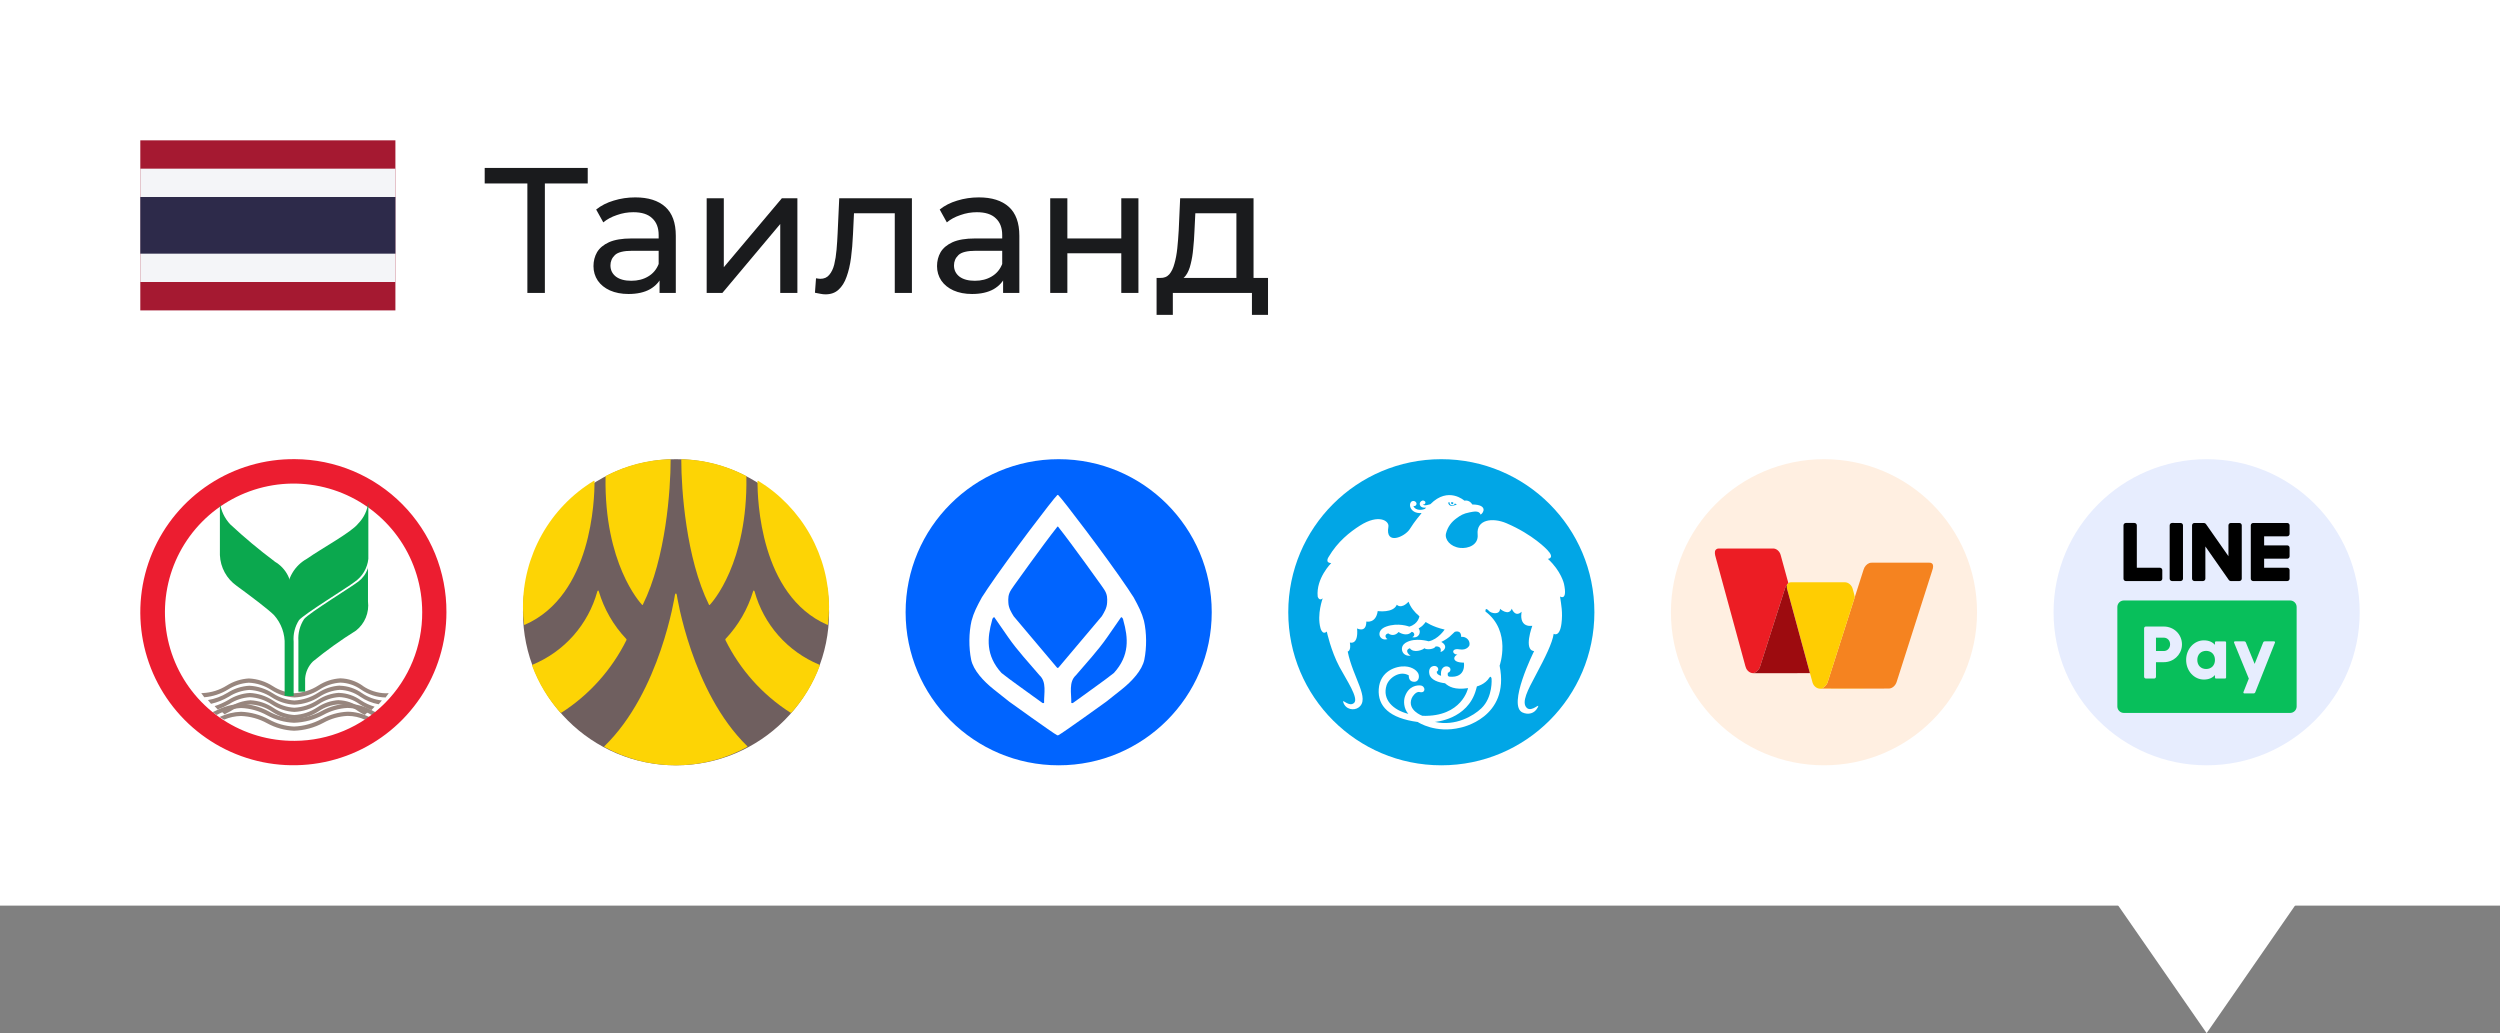
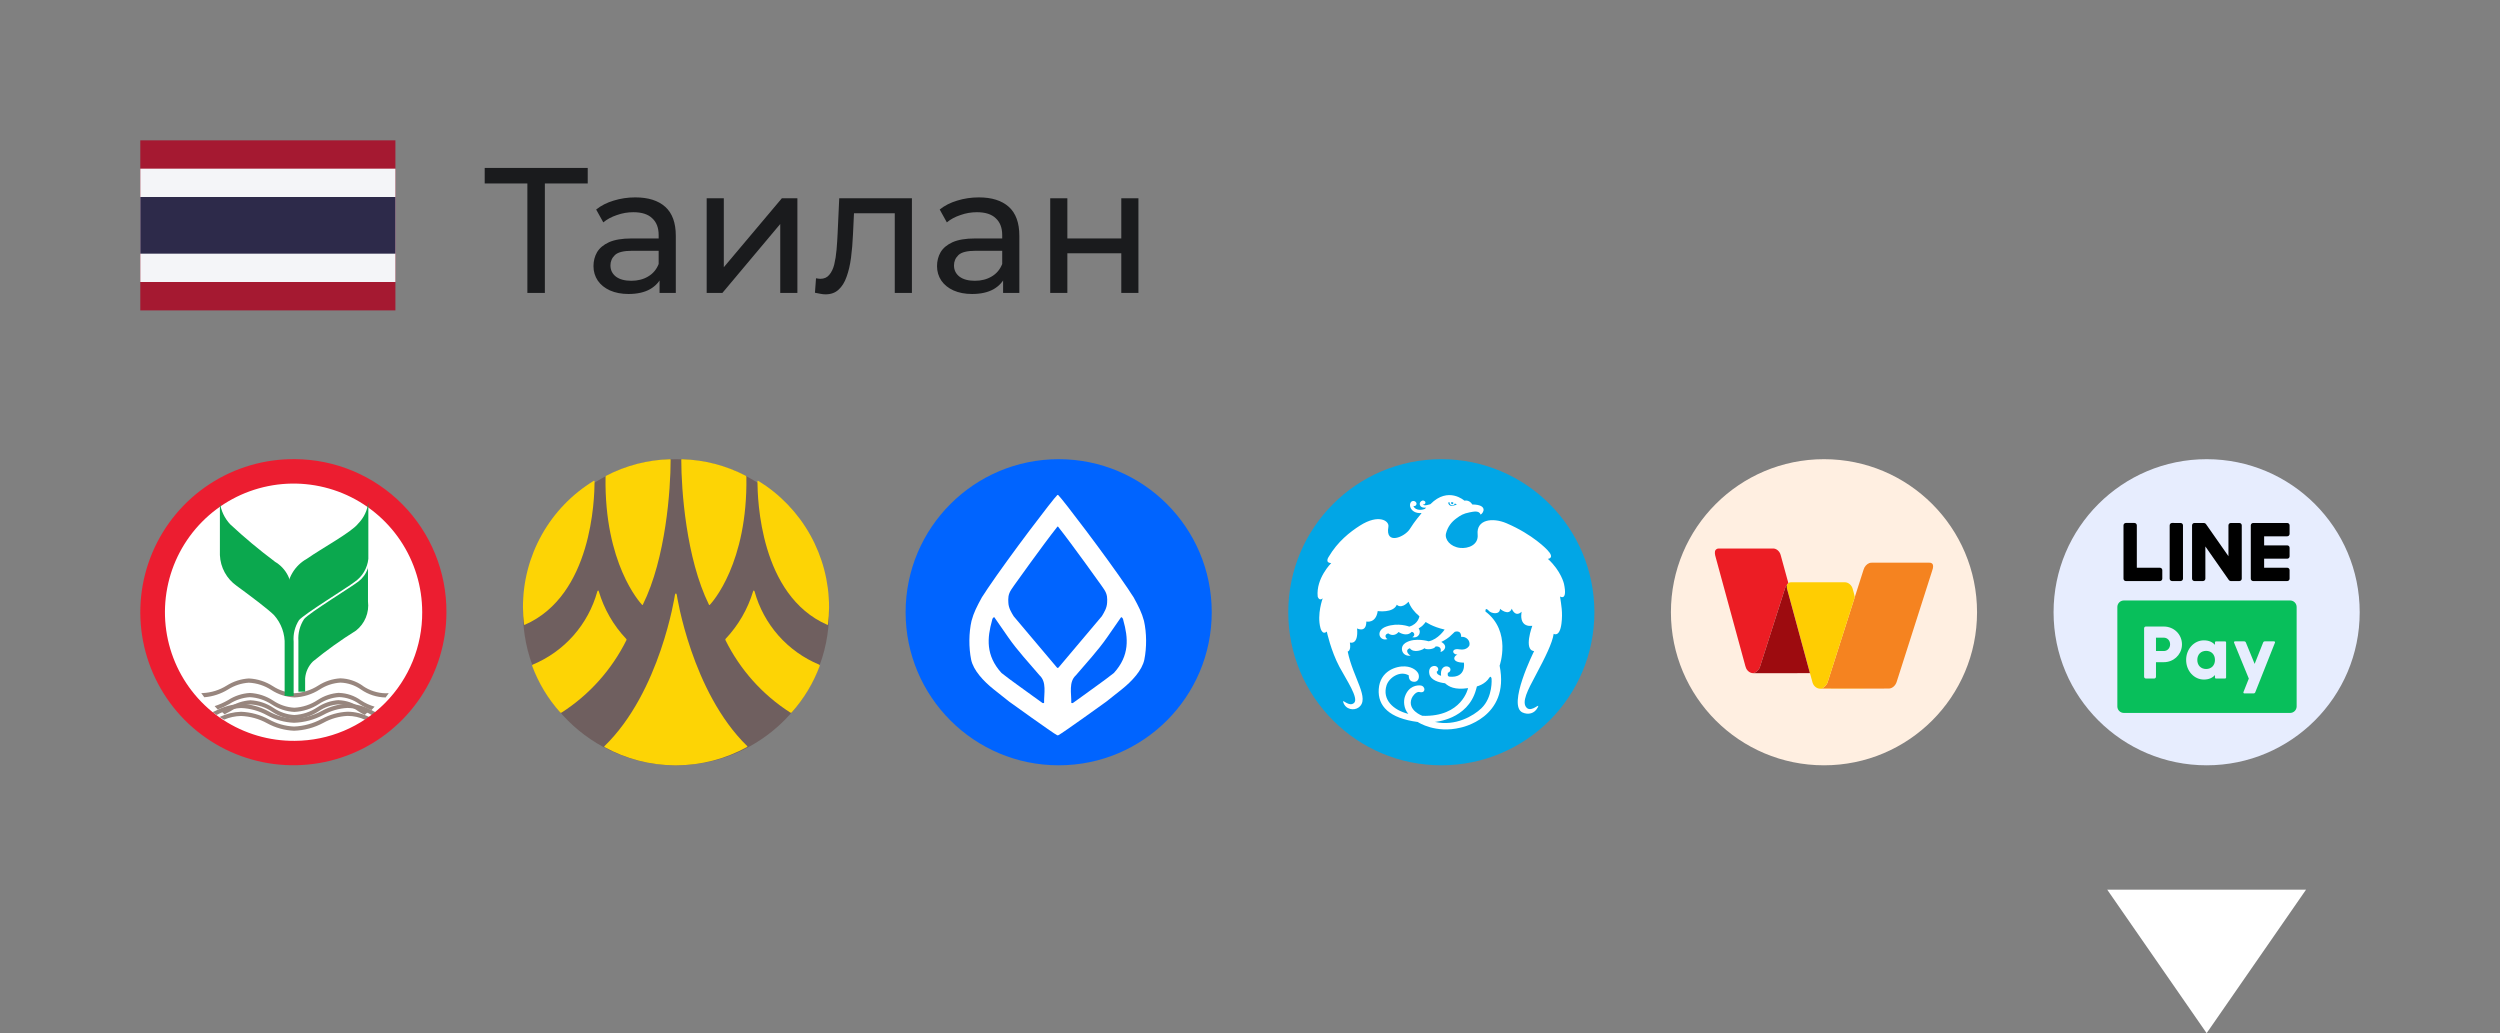
<svg xmlns="http://www.w3.org/2000/svg" width="196" height="81" viewBox="0 0 196 81" fill="none">
  <rect x="0" y="0" width="196" height="81" fill="#808080" stroke="none" />
-   <rect width="196" height="71" fill="white" />
  <g clip-path="url(#clip0_676_952)">
    <path d="M31 11H11V24.334H31V11Z" fill="#A51931" />
    <path d="M31 13.222H11V22.111H31V13.222Z" fill="#F4F5F8" />
    <path d="M31 15.445H11V19.889H31V15.445Z" fill="#2D2A4A" />
  </g>
-   <path d="M96.934 22.335V16.721H93.714L93.644 18.149C93.625 18.615 93.593 19.068 93.546 19.507C93.509 19.936 93.443 20.333 93.35 20.697C93.266 21.061 93.14 21.359 92.972 21.593C92.804 21.826 92.58 21.971 92.3 22.027L90.97 21.789C91.259 21.798 91.493 21.705 91.67 21.509C91.847 21.303 91.983 21.023 92.076 20.669C92.179 20.314 92.253 19.913 92.3 19.465C92.347 19.007 92.384 18.536 92.412 18.051L92.524 15.545H98.278V22.335H96.934ZM90.676 24.687V21.789H99.412V24.687H98.152V22.965H91.95V24.687H90.676Z" fill="#1A1B1D" />
  <path d="M82.337 22.965V15.545H83.681V18.695H87.909V15.545H89.253V22.965H87.909V19.857H83.681V22.965H82.337Z" fill="#1A1B1D" />
  <path d="M78.643 22.965V21.397L78.573 21.103V18.429C78.573 17.859 78.405 17.421 78.069 17.113C77.742 16.795 77.247 16.637 76.585 16.637C76.146 16.637 75.717 16.711 75.297 16.861C74.877 17.001 74.522 17.192 74.233 17.435L73.673 16.427C74.055 16.119 74.513 15.885 75.045 15.727C75.586 15.559 76.151 15.475 76.739 15.475C77.756 15.475 78.54 15.722 79.091 16.217C79.641 16.711 79.917 17.467 79.917 18.485V22.965H78.643ZM76.207 23.049C75.656 23.049 75.171 22.955 74.751 22.769C74.34 22.582 74.023 22.325 73.799 21.999C73.575 21.663 73.463 21.285 73.463 20.865C73.463 20.463 73.556 20.099 73.743 19.773C73.939 19.446 74.251 19.185 74.681 18.989C75.119 18.793 75.707 18.695 76.445 18.695H78.797V19.661H76.501C75.829 19.661 75.376 19.773 75.143 19.997C74.909 20.221 74.793 20.491 74.793 20.809C74.793 21.173 74.937 21.467 75.227 21.691C75.516 21.905 75.917 22.013 76.431 22.013C76.935 22.013 77.373 21.901 77.747 21.677C78.129 21.453 78.405 21.126 78.573 20.697L78.839 21.621C78.661 22.059 78.349 22.409 77.901 22.671C77.453 22.923 76.888 23.049 76.207 23.049Z" fill="#1A1B1D" />
  <path d="M63.892 22.951L63.976 21.817C64.041 21.826 64.102 21.835 64.158 21.845C64.214 21.854 64.265 21.859 64.312 21.859C64.611 21.859 64.844 21.756 65.012 21.551C65.189 21.345 65.32 21.075 65.404 20.739C65.488 20.393 65.549 20.006 65.586 19.577C65.623 19.147 65.651 18.718 65.67 18.289L65.796 15.545H71.494V22.965H70.15V16.329L70.472 16.721H66.664L66.972 16.315L66.874 18.373C66.846 19.026 66.794 19.637 66.72 20.207C66.645 20.776 66.528 21.275 66.37 21.705C66.221 22.134 66.01 22.47 65.74 22.713C65.478 22.955 65.138 23.077 64.718 23.077C64.597 23.077 64.466 23.063 64.326 23.035C64.195 23.016 64.05 22.988 63.892 22.951Z" fill="#1A1B1D" />
  <path d="M55.403 22.965V15.545H56.747V20.949L61.297 15.545H62.515V22.965H61.171V17.561L56.635 22.965H55.403Z" fill="#1A1B1D" />
  <path d="M51.709 22.965V21.397L51.639 21.103V18.429C51.639 17.859 51.471 17.421 51.135 17.113C50.808 16.795 50.314 16.637 49.651 16.637C49.212 16.637 48.783 16.711 48.363 16.861C47.943 17.001 47.588 17.192 47.299 17.435L46.739 16.427C47.122 16.119 47.579 15.885 48.111 15.727C48.652 15.559 49.217 15.475 49.805 15.475C50.822 15.475 51.606 15.722 52.157 16.217C52.708 16.711 52.983 17.467 52.983 18.485V22.965H51.709ZM49.273 23.049C48.722 23.049 48.237 22.955 47.817 22.769C47.406 22.582 47.089 22.325 46.865 21.999C46.641 21.663 46.529 21.285 46.529 20.865C46.529 20.463 46.622 20.099 46.809 19.773C47.005 19.446 47.318 19.185 47.747 18.989C48.186 18.793 48.774 18.695 49.511 18.695H51.863V19.661H49.567C48.895 19.661 48.442 19.773 48.209 19.997C47.976 20.221 47.859 20.491 47.859 20.809C47.859 21.173 48.004 21.467 48.293 21.691C48.582 21.905 48.984 22.013 49.497 22.013C50.001 22.013 50.44 21.901 50.813 21.677C51.196 21.453 51.471 21.126 51.639 20.697L51.905 21.621C51.728 22.059 51.415 22.409 50.967 22.671C50.519 22.923 49.954 23.049 49.273 23.049Z" fill="#1A1B1D" />
  <path d="M41.346 22.965V14.019L41.696 14.383H38V13.165H46.078V14.383H42.382L42.718 14.019V22.965H41.346Z" fill="#1A1B1D" />
  <g clip-path="url(#clip1_676_952)">
    <path d="M34.07 48.082C34.045 50.223 33.387 52.31 32.179 54.078C30.971 55.847 29.266 57.219 27.28 58.021C25.295 58.824 23.116 59.02 21.018 58.587C18.921 58.154 16.998 57.11 15.492 55.587C13.986 54.064 12.965 52.129 12.556 50.026C12.148 47.924 12.37 45.748 13.195 43.771C14.021 41.795 15.412 40.106 17.195 38.919C18.977 37.731 21.071 37.098 23.213 37.098C26.109 37.115 28.88 38.281 30.916 40.341C32.952 42.401 34.087 45.185 34.07 48.082Z" fill="white" />
    <path d="M28.43 53.758C27.917 53.399 27.311 53.198 26.685 53.18C26.067 53.217 25.469 53.413 24.949 53.748C24.39 54.107 23.745 54.314 23.081 54.348C22.477 54.314 21.893 54.122 21.387 53.791C20.824 53.43 20.177 53.223 19.509 53.191C18.892 53.228 18.294 53.42 17.771 53.75C17.207 54.103 16.561 54.305 15.896 54.337H15.777C15.856 54.447 15.933 54.557 16.015 54.665C16.678 54.611 17.32 54.401 17.886 54.052C18.374 53.742 18.932 53.56 19.509 53.523C20.135 53.554 20.742 53.75 21.267 54.093C21.81 54.444 22.436 54.647 23.082 54.68C23.788 54.651 24.473 54.435 25.068 54.054C25.552 53.739 26.109 53.554 26.685 53.517C27.265 53.535 27.827 53.723 28.301 54.059C28.869 54.453 29.542 54.67 30.233 54.682C30.317 54.571 30.399 54.458 30.478 54.344C30.404 54.351 30.326 54.354 30.247 54.354C29.596 54.342 28.963 54.138 28.429 53.766" fill="#98867E" />
-     <path d="M26.643 53.749C26.031 53.786 25.439 53.982 24.925 54.317C24.373 54.676 23.736 54.883 23.079 54.917C22.481 54.883 21.903 54.692 21.403 54.362C20.848 54.001 20.207 53.793 19.545 53.762C18.934 53.799 18.343 53.99 17.827 54.319C17.359 54.603 16.842 54.795 16.302 54.885C16.381 54.985 16.462 55.085 16.544 55.18C17.037 55.066 17.509 54.878 17.944 54.62C18.426 54.311 18.978 54.129 19.549 54.091C20.169 54.123 20.77 54.32 21.288 54.663C21.824 55.013 22.443 55.216 23.083 55.25C23.782 55.219 24.46 55.004 25.048 54.624C25.526 54.309 26.077 54.124 26.648 54.086C27.223 54.104 27.78 54.293 28.248 54.628C28.682 54.922 29.172 55.122 29.688 55.216C29.774 55.116 29.858 55.016 29.94 54.916C29.378 54.857 28.84 54.658 28.375 54.337C27.869 53.979 27.269 53.778 26.65 53.759" fill="#98867E" />
    <path d="M26.596 54.316C25.989 54.353 25.403 54.55 24.896 54.885C24.353 55.244 23.723 55.452 23.073 55.485C22.482 55.452 21.91 55.259 21.419 54.928C20.872 54.568 20.239 54.361 19.585 54.328C18.98 54.365 18.394 54.558 17.885 54.887C17.549 55.081 17.194 55.24 16.825 55.36C16.906 55.449 16.986 55.537 17.068 55.622C17.388 55.502 17.699 55.356 17.996 55.186C18.471 54.878 19.016 54.696 19.581 54.658C20.194 54.69 20.788 54.887 21.298 55.228C21.826 55.578 22.438 55.781 23.07 55.815C23.761 55.785 24.431 55.568 25.01 55.189C25.48 54.875 26.025 54.689 26.589 54.651C27.157 54.671 27.706 54.859 28.166 55.192C28.465 55.388 28.785 55.548 29.121 55.669C29.206 55.583 29.29 55.493 29.371 55.403C28.988 55.292 28.624 55.123 28.291 54.903C27.794 54.546 27.202 54.345 26.591 54.325" fill="#98867E" />
    <path d="M26.544 54.889C25.947 54.927 25.37 55.123 24.873 55.456C24.338 55.815 23.716 56.022 23.073 56.056C22.489 56.021 21.926 55.829 21.443 55.5C20.906 55.14 20.282 54.932 19.636 54.9C19.04 54.937 18.464 55.129 17.965 55.458C17.765 55.564 17.565 55.675 17.355 55.768C17.437 55.849 17.52 55.928 17.603 56.004C17.764 55.926 17.923 55.842 18.075 55.756C18.541 55.447 19.079 55.265 19.637 55.227C20.243 55.259 20.828 55.457 21.329 55.799C21.847 56.148 22.451 56.351 23.075 56.386C23.757 56.355 24.418 56.139 24.986 55.761C25.448 55.446 25.985 55.26 26.542 55.222C27.103 55.241 27.645 55.431 28.096 55.766C28.256 55.866 28.418 55.966 28.596 56.052C28.681 55.975 28.764 55.897 28.845 55.816C28.631 55.714 28.424 55.6 28.224 55.473C27.736 55.115 27.151 54.914 26.546 54.895" fill="#98867E" />
    <path d="M27.244 55.17C26.537 55.203 25.846 55.397 25.225 55.737C24.557 56.101 23.814 56.306 23.054 56.337C22.363 56.307 21.688 56.116 21.084 55.78C20.413 55.413 19.665 55.208 18.9 55.18C18.194 55.214 17.504 55.404 16.88 55.737C16.808 55.768 16.739 55.801 16.668 55.831C16.768 55.905 16.875 55.981 16.981 56.053L17.012 56.037C17.594 55.724 18.239 55.544 18.899 55.509C19.616 55.537 20.316 55.733 20.943 56.081C21.592 56.436 22.314 56.636 23.053 56.666C23.861 56.639 24.652 56.426 25.363 56.042C25.941 55.721 26.583 55.537 27.243 55.503C27.905 55.517 28.553 55.704 29.121 56.045C29.146 56.058 29.17 56.071 29.195 56.082C29.295 56.013 29.401 55.942 29.502 55.869C29.425 55.831 29.347 55.789 29.27 55.751C28.655 55.387 27.957 55.189 27.243 55.175" fill="#98867E" />
    <path d="M25.225 56.36C24.557 56.725 23.814 56.93 23.053 56.96C22.362 56.93 21.687 56.739 21.083 56.403C20.411 56.038 19.663 55.832 18.899 55.803C18.317 55.819 17.746 55.957 17.221 56.209C17.336 56.282 17.451 56.352 17.567 56.421C17.988 56.239 18.44 56.141 18.898 56.133C19.614 56.161 20.314 56.356 20.942 56.703C21.59 57.059 22.313 57.26 23.052 57.29C23.86 57.264 24.651 57.05 25.362 56.665C25.939 56.345 26.582 56.161 27.242 56.127C27.722 56.126 28.196 56.23 28.631 56.434C28.745 56.366 28.859 56.297 28.971 56.228C28.438 55.948 27.845 55.8 27.243 55.798C26.536 55.832 25.846 56.026 25.225 56.366" fill="#98867E" />
    <path d="M23.117 35.997C20.739 35.974 18.407 36.657 16.419 37.962C14.43 39.266 12.874 41.132 11.947 43.323C11.021 45.513 10.767 47.93 11.216 50.265C11.666 52.601 12.8 54.75 14.473 56.44C16.147 58.13 18.285 59.284 20.616 59.757C22.946 60.229 25.365 59.999 27.565 59.094C29.764 58.189 31.645 56.651 32.969 54.675C34.293 52.7 35 50.375 35 47.997C35.008 46.428 34.706 44.874 34.114 43.422C33.521 41.971 32.647 40.65 31.544 39.535C30.441 38.421 29.128 37.535 27.683 36.928C26.237 36.321 24.685 36.004 23.117 35.997ZM23.117 58.082C21.118 58.102 19.159 57.527 17.487 56.431C15.815 55.335 14.507 53.767 13.728 51.926C12.949 50.086 12.735 48.055 13.113 46.092C13.49 44.129 14.443 42.322 15.849 40.902C17.255 39.481 19.052 38.511 21.011 38.114C22.97 37.716 25.003 37.91 26.852 38.67C28.7 39.43 30.281 40.723 31.394 42.383C32.507 44.044 33.101 45.998 33.101 47.997C33.114 50.658 32.07 53.215 30.198 55.107C28.325 56.998 25.778 58.068 23.117 58.082Z" fill="#EC1D30" />
    <path d="M28.838 44.561C28.703 44.965 28.451 45.32 28.113 45.58C27.602 45.99 24.22 48.057 23.84 48.535C23.509 49.043 23.353 49.645 23.394 50.251V54.225H23.922V53.19C23.959 52.685 24.177 52.21 24.537 51.855C25.608 50.979 26.734 50.172 27.908 49.441C28.249 49.172 28.515 48.821 28.68 48.42C28.845 48.019 28.903 47.582 28.85 47.152V44.435L28.84 44.561" fill="#0BA84E" />
    <path d="M23.435 48.626C23.809 48.158 27.293 46.026 27.794 45.626C28.096 45.422 28.35 45.153 28.537 44.84C28.724 44.527 28.841 44.176 28.878 43.813V39.359C28.812 39.999 28.53 40.596 28.078 41.053C27.564 41.724 25.22 42.993 24.06 43.808C23.591 44.069 23.199 44.45 22.925 44.911C22.651 45.373 22.505 45.9 22.501 46.436V54.561H23.022V50.316C22.971 49.723 23.117 49.129 23.437 48.626" fill="#0BA84E" />
    <path d="M21.538 44.022C20.325 43.115 19.162 42.144 18.054 41.112C17.608 40.639 17.323 40.036 17.24 39.392V43.522C17.26 43.997 17.389 44.462 17.617 44.88C17.845 45.297 18.166 45.657 18.556 45.931C19.587 46.682 21.038 47.777 21.475 48.216C22.054 48.858 22.357 49.703 22.316 50.568V54.556H22.833V46.613C22.895 46.102 22.804 45.584 22.573 45.124C22.342 44.664 21.98 44.282 21.533 44.027" fill="#0BA84E" />
  </g>
  <g clip-path="url(#clip2_676_952)">
    <path d="M53 60C59.627 60 65 54.627 65 48C65 41.373 59.627 36 53 36C46.373 36 41 41.373 41 48C41 54.627 46.373 60 53 60Z" fill="#6F5F5F" />
    <path d="M49.092 50.087C48.094 49.031 47.359 47.755 46.946 46.362C46.946 46.362 46.925 46.298 46.893 46.298C46.861 46.298 46.829 46.373 46.829 46.373C46.476 47.65 45.837 48.83 44.96 49.824C44.084 50.817 42.992 51.597 41.768 52.106C41.751 52.112 41.736 52.124 41.727 52.14C41.717 52.155 41.713 52.174 41.715 52.192C42.215 53.544 42.965 54.789 43.925 55.864C43.941 55.874 43.96 55.879 43.979 55.879C43.998 55.879 44.016 55.874 44.032 55.864C46.208 54.464 47.964 52.502 49.113 50.184C49.122 50.167 49.125 50.148 49.121 50.13C49.117 50.112 49.107 50.095 49.092 50.084" fill="#FDD405" />
    <path d="M56.886 50.087C57.885 49.03 58.623 47.754 59.043 46.362C59.043 46.362 59.064 46.298 59.096 46.298C59.128 46.298 59.16 46.373 59.16 46.373C59.513 47.65 60.151 48.83 61.028 49.824C61.905 50.817 62.996 51.597 64.22 52.106C64.237 52.112 64.252 52.124 64.262 52.14C64.271 52.155 64.275 52.174 64.273 52.192C63.773 53.544 63.023 54.789 62.063 55.864C62.047 55.874 62.029 55.879 62.01 55.879C61.991 55.879 61.972 55.874 61.956 55.864C59.777 54.468 58.021 52.504 56.875 50.184C56.853 50.142 56.885 50.109 56.885 50.084" fill="#FDD405" />
    <path d="M58.582 58.495C54.216 54.246 53.063 46.656 53.063 46.656C53.063 46.656 53.041 46.527 52.988 46.527C52.935 46.527 52.913 46.656 52.913 46.656C52.913 46.656 51.771 54.246 47.393 58.495C47.393 58.495 47.351 58.537 47.393 58.57C49.081 59.499 50.975 59.991 52.902 60.001H53.052C54.979 59.991 56.872 59.499 58.56 58.57C58.624 58.538 58.582 58.495 58.582 58.495Z" fill="#FDD405" />
    <path d="M59.448 37.697C59.384 37.665 59.384 37.75 59.384 37.75C59.394 39.116 59.576 46.675 64.85 48.981C64.903 49.003 64.914 48.971 64.914 48.96C64.969 48.51 64.998 48.057 64.999 47.604C64.998 45.615 64.486 43.661 63.514 41.926C62.542 40.192 61.142 38.736 59.447 37.697" fill="#FDD405" />
    <path d="M46.551 37.697C46.615 37.665 46.615 37.75 46.615 37.75C46.604 39.116 46.423 46.675 41.149 48.981C41.106 49.003 41.085 48.971 41.085 48.96C41.03 48.51 41.001 48.057 41 47.604C40.997 45.615 41.506 43.658 42.478 41.923C43.45 40.188 44.853 38.732 46.551 37.697Z" fill="#FDD405" />
    <path d="M58.472 37.302C56.921 36.492 55.205 36.047 53.455 36.002C53.402 36.002 53.413 36.066 53.413 36.066C53.413 38.373 53.787 43.766 55.58 47.404C55.59 47.447 55.623 47.425 55.644 47.425L55.655 47.414C55.837 47.222 58.623 44.158 58.516 37.39C58.518 37.373 58.515 37.356 58.507 37.341C58.499 37.326 58.488 37.313 58.473 37.305" fill="#FDD405" />
    <path d="M47.517 37.302C49.069 36.493 50.785 36.048 52.535 36.002C52.588 36.002 52.577 36.066 52.577 36.066C52.577 38.373 52.203 43.766 50.4 47.404C50.389 47.447 50.347 47.425 50.347 47.425C50.344 47.425 50.341 47.424 50.339 47.422C50.337 47.42 50.336 47.417 50.336 47.414C50.154 47.222 47.368 44.158 47.475 37.39C47.475 37.337 47.497 37.305 47.518 37.305" fill="#FDD405" />
  </g>
  <circle cx="83" cy="48" r="12" fill="#0064FF" />
  <path fill-rule="evenodd" clip-rule="evenodd" d="M89.688 48.676C89.517 48.032 89.271 47.554 88.873 46.825C88.742 46.619 88.575 46.388 88.424 46.142C86.694 43.578 83.279 39.104 82.968 38.816C82.968 38.816 82.946 38.8 82.928 38.8C82.909 38.8 82.888 38.816 82.888 38.816C82.576 39.104 79.161 43.579 77.431 46.143C77.281 46.389 77.113 46.619 76.982 46.825C76.584 47.555 76.338 48.032 76.167 48.677C75.954 49.608 75.945 50.765 76.137 51.716C76.312 52.553 77.106 53.405 77.905 54.043L79.127 55.013C79.127 55.013 82.543 57.474 82.861 57.631C82.861 57.631 82.892 57.651 82.927 57.651C82.963 57.651 82.993 57.631 82.993 57.631C83.312 57.474 86.727 55.013 86.727 55.013L87.95 54.043C88.748 53.405 89.543 52.553 89.716 51.716C89.909 50.765 89.9 49.608 89.688 48.677M81.857 55.098C81.834 55.135 81.778 55.123 81.739 55.119C81.538 54.979 81.044 54.62 81.044 54.62C80.193 53.991 79.335 53.408 78.519 52.762C77.267 51.386 77.394 50.011 77.778 48.633C77.792 48.542 77.834 48.408 77.95 48.384C78.304 48.903 79.052 49.974 79.052 49.974C79.78 51.02 80.665 51.963 81.501 52.946C82.075 53.473 81.842 54.357 81.857 55.098ZM82.929 52.369C82.911 52.368 82.885 52.356 82.859 52.329C81.776 51.046 80.548 49.598 79.469 48.311C79.275 47.985 79.076 47.672 79.055 47.252C79.04 46.923 79.02 46.621 79.291 46.211C79.291 46.211 79.47 45.95 79.523 45.873C79.523 45.873 81.731 42.77 82.894 41.299C82.894 41.299 82.909 41.279 82.928 41.279C82.945 41.279 82.96 41.299 82.96 41.299C84.122 42.77 86.33 45.873 86.33 45.873C86.383 45.95 86.563 46.211 86.563 46.211C86.834 46.621 86.812 46.923 86.798 47.252C86.776 47.672 86.578 47.985 86.384 48.311C85.305 49.598 84.077 51.046 82.995 52.329C82.969 52.356 82.943 52.368 82.929 52.369ZM87.328 52.762C86.513 53.408 85.654 53.991 84.803 54.621C84.803 54.621 84.309 54.979 84.109 55.119C84.069 55.123 84.013 55.135 83.989 55.098C84.005 54.357 83.773 53.473 84.347 52.946C85.183 51.963 86.067 51.02 86.795 49.974C86.795 49.974 87.543 48.903 87.897 48.384C88.013 48.408 88.055 48.542 88.068 48.632C88.454 50.011 88.58 51.386 87.328 52.762Z" fill="white" />
  <g clip-path="url(#clip3_676_952)">
    <path fill-rule="evenodd" clip-rule="evenodd" d="M125 48C125 54.626 119.628 60 112.999 60C106.372 60 101 54.626 101 48C101 41.372 106.372 36 112.999 36C119.628 36 125 41.372 125 48Z" fill="#01A6E6" />
    <path fill-rule="evenodd" clip-rule="evenodd" d="M121.354 43.815C121.354 43.815 121.95 43.772 121.294 43.1C121.294 43.1 120.204 41.918 118.112 41.023C116.99 40.544 115.73 40.743 115.847 41.903C115.93 42.718 115.109 43.029 114.463 42.955C113.704 42.867 113.248 42.292 113.368 41.819C113.496 41.314 113.784 40.922 114.21 40.619C114.499 40.413 114.701 40.267 115.228 40.166C115.548 40.105 115.967 40.009 116.079 40.345C116.299 40.238 116.689 39.563 115.423 39.551C115.423 39.551 115.233 39.172 114.807 39.251C114.807 39.251 113.547 38.109 112.147 39.524C112.147 39.524 111.597 39.725 111.566 39.531C111.691 39.622 111.894 39.345 111.617 39.25C111.486 39.205 111.334 39.331 111.311 39.454C111.292 39.549 111.322 39.757 111.6 39.797C111.673 39.808 111.805 39.797 111.805 39.797L111.713 39.898C111.294 40.064 110.887 39.935 110.811 39.66C110.909 39.712 111.016 39.647 111.05 39.545C111.085 39.443 111.004 39.301 110.841 39.279C110.615 39.248 110.507 39.492 110.555 39.708C110.63 40.039 110.99 40.274 111.452 40.217L111.372 40.329C111.372 40.329 110.909 40.864 110.531 41.473C110.147 42.092 108.583 42.774 108.85 41.301C108.936 40.832 108.091 40.271 106.622 41.205C105.838 41.705 104.875 42.453 104.163 43.665C104.163 43.665 103.842 44.129 104.369 44.143C104.369 44.143 103.164 45.341 103.307 46.767C103.307 46.767 103.414 47.159 103.699 46.91C103.699 46.91 103.236 48.157 103.521 49.227C103.521 49.227 103.664 49.833 104.02 49.512C104.02 49.512 104.34 51.026 105.018 52.293C105.553 53.291 106.551 54.753 106.159 55.11C105.771 55.462 105.222 54.76 105.308 55.043C105.489 55.642 106.154 55.729 106.515 55.466C107.443 54.789 106.077 53.156 105.66 51.081C105.66 51.081 105.945 51.045 105.829 50.372C105.829 50.372 106.515 50.617 106.395 49.269C106.395 49.269 107.121 49.655 107.121 48.728C107.121 48.728 107.87 48.906 108.013 47.908C108.013 47.908 109.234 48.085 109.51 47.409C109.51 47.409 109.831 47.801 110.432 47.173C110.581 47.602 110.885 47.988 111.282 48.316C111.282 48.316 111.203 48.918 110.488 49.127C110.488 49.127 109.613 48.783 108.669 49.127C107.798 49.443 108.148 50.311 108.78 50.103C108.588 50.008 108.533 49.721 108.842 49.659C109.151 49.894 109.485 49.758 109.646 49.548C109.646 49.548 110.265 49.981 110.674 49.536C110.872 49.548 110.994 49.826 110.723 49.956C111.251 50.062 111.441 49.548 111.223 49.269C111.223 49.269 111.346 49.195 111.486 49.087C111.486 49.087 111.651 48.937 111.775 48.763C111.775 48.763 112.295 49.143 113.258 49.357C113.258 49.357 112.755 50.129 112.01 50.278C112.01 50.278 110.953 49.959 110.24 50.372C110.24 50.372 109.855 50.558 109.915 50.952C109.96 51.247 110.214 51.454 110.596 51.406C110.441 51.334 110.097 50.976 110.534 50.822C110.822 51.244 111.588 50.94 111.67 50.819C111.816 50.968 112.458 50.908 112.543 50.686C112.748 50.652 113.048 50.745 112.936 51.113C113.185 51.079 113.586 50.66 112.996 50.327C112.996 50.327 113.347 50.167 113.628 49.934L114.053 49.537C114.053 49.537 114.563 49.344 114.554 49.93C114.953 49.883 115.283 50.222 115.203 50.593C115.203 50.593 115.03 51.019 114.411 50.909C113.792 50.798 113.804 51.296 114.262 51.326C113.959 51.41 113.755 51.949 114.769 51.951C114.769 51.951 114.992 53.174 113.631 53.051C113.47 53.013 113.495 52.865 113.514 52.747C113.736 52.673 113.761 52.45 113.656 52.345C113.543 52.232 113.295 52.176 113.106 52.376C112.988 52.5 112.946 52.741 112.982 52.983C112.76 52.923 112.641 52.83 112.641 52.654C112.901 52.543 112.716 52.079 112.289 52.246C112.116 52.314 111.989 52.521 112.066 52.858C112.17 53.313 112.792 53.511 113.29 53.567C113.587 53.83 114.039 54.108 115.096 53.948C115.096 53.948 114.627 56.219 111.515 56.12C111.515 56.12 110.306 55.69 110.674 54.752C110.747 54.566 110.998 54.239 111.252 54.246C111.252 54.246 111.676 54.386 111.676 54.028C111.676 54.028 111.643 53.767 111.372 53.74C111.1 53.713 110.451 53.769 110.154 54.585C110.02 54.952 110.048 55.552 110.412 55.966C109.235 55.677 108.349 54.852 108.706 53.731C108.898 53.127 109.764 52.543 110.451 52.952C110.432 53.23 110.562 53.453 110.878 53.453C111.143 53.453 111.286 53.211 111.23 52.915C111.18 52.649 110.802 52.281 110.154 52.246C109.467 52.209 108.189 52.596 108.093 54.028C108.005 55.354 108.911 56.31 111.164 56.606L111.193 56.63C111.193 56.63 112.563 57.525 114.501 57.048C114.501 57.048 118.404 56.303 117.57 52.19C117.57 52.19 118.524 49.504 116.461 47.943C116.461 47.943 116.413 47.56 116.71 47.872C116.887 48.107 117.601 48.229 117.601 47.73C117.601 47.73 118.279 48.336 118.524 47.72C118.524 47.72 118.778 48.443 119.298 47.958C119.298 47.958 119.17 48.514 119.419 48.835C119.669 49.156 120.133 49.061 120.133 49.061C120.133 49.061 119.419 50.974 120.275 51.045C120.275 51.045 118.136 55.323 119.375 55.864C119.805 56.052 120.307 55.961 120.563 55.456C120.774 55.038 120.097 55.858 119.705 55.502C119.238 55.078 119.812 54.04 120.382 52.97C121.167 51.498 121.702 50.415 121.808 49.691C121.808 49.691 122.275 49.997 122.418 48.892C122.532 48.008 122.397 47.393 122.307 46.767C122.307 46.767 122.913 47.159 122.616 45.773C122.616 45.773 122.397 44.769 121.354 43.815ZM113.807 39.36C113.85 39.365 113.891 39.377 113.93 39.392C113.937 39.404 113.942 39.419 113.942 39.435C113.942 39.484 113.902 39.524 113.853 39.524C113.805 39.524 113.765 39.484 113.765 39.435C113.765 39.403 113.782 39.376 113.807 39.36ZM113.644 39.367C113.644 39.37 113.643 39.372 113.643 39.374C113.629 39.494 113.714 39.602 113.833 39.616C113.939 39.628 114.036 39.562 114.066 39.463C114.126 39.504 114.177 39.548 114.217 39.584C113.987 39.587 113.949 39.695 113.751 39.658C113.65 39.639 113.543 39.533 113.537 39.402C113.579 39.383 113.593 39.378 113.644 39.367ZM116.767 53.124C116.767 53.124 116.88 52.937 116.94 53.205C116.94 53.205 117.06 54.65 116.137 55.533C115.522 56.122 114.103 56.964 112.494 56.597C112.494 56.597 115.062 56.433 115.718 54.078L115.79 53.813C115.79 53.813 116.437 53.664 116.767 53.124Z" fill="white" />
  </g>
  <circle cx="143" cy="48" r="12" fill="#FFEFE1" />
  <path d="M134.458 43.2C134.504 43.075 134.628 42.996 134.75 43.004C136.154 43.002 137.559 43.005 138.963 43.003C139.257 42.974 139.532 43.219 139.607 43.525C139.808 44.256 140.004 44.988 140.208 45.718C140.177 45.746 140.148 45.776 140.122 45.809C139.977 45.968 139.93 46.194 139.861 46.398C139.237 48.357 138.612 50.316 137.985 52.274C137.908 52.526 137.702 52.698 137.478 52.777C137.239 52.792 137.009 52.627 136.899 52.399C136.843 52.275 136.816 52.139 136.779 52.009C136.036 49.285 135.293 46.562 134.55 43.839C134.494 43.633 134.414 43.42 134.458 43.2Z" fill="#EC1D24" />
  <path d="M146.103 44.663C146.173 44.421 146.35 44.218 146.569 44.138C146.695 44.105 146.826 44.116 146.954 44.114C148.386 44.115 149.819 44.114 151.251 44.115C151.369 44.105 151.501 44.155 151.544 44.287C151.586 44.476 151.511 44.658 151.454 44.832C150.535 47.708 149.617 50.585 148.698 53.461C148.608 53.747 148.356 53.983 148.074 53.983C147.492 53.987 146.91 53.981 146.329 53.986C145.162 53.981 143.995 53.986 142.828 53.983C143.023 53.868 143.22 53.717 143.29 53.474C144 51.256 144.708 49.037 145.415 46.818C145.646 46.1 145.874 45.381 146.103 44.663Z" fill="#F58320" />
  <path d="M140.208 45.717C140.28 45.65 140.379 45.648 140.468 45.648C141.859 45.65 143.249 45.648 144.639 45.649C144.922 45.653 145.185 45.885 145.256 46.184C145.309 46.395 145.382 46.602 145.416 46.818C144.708 49.037 144 51.256 143.291 53.474C143.221 53.717 143.023 53.868 142.829 53.983C143.996 53.986 145.162 53.981 146.329 53.986C146.108 54.01 145.887 53.996 145.666 53.999C144.692 53.997 143.718 54.004 142.745 53.995C142.468 54.013 142.195 53.813 142.106 53.524C142.032 53.277 141.97 53.025 141.9 52.776C141.327 50.664 140.755 48.552 140.182 46.441C140.13 46.237 140.033 46.018 140.122 45.809C140.149 45.776 140.178 45.746 140.208 45.717Z" fill="#FFCD02" />
  <path d="M139.86 46.398C139.929 46.193 139.976 45.968 140.12 45.809C140.031 46.018 140.129 46.237 140.18 46.441C140.754 48.553 141.325 50.664 141.898 52.776C140.425 52.777 138.951 52.777 137.477 52.777C137.7 52.697 137.907 52.525 137.983 52.274C138.611 50.316 139.235 48.356 139.86 46.398Z" fill="#9D0B0F" />
  <circle cx="173" cy="48" r="12" fill="#E7EDFE" />
  <path d="M167.34 41C167.444 41 167.526 41.085 167.527 41.188V44.509L169.337 44.511C169.441 44.511 169.524 44.595 169.524 44.697V45.368C169.524 45.472 169.439 45.555 169.337 45.555H166.668C166.564 45.555 166.482 45.472 166.482 45.368V41.188C166.482 41.085 166.566 41 166.668 41H167.34ZM179.318 41.002C179.421 41.002 179.504 41.085 179.504 41.188V41.859C179.504 41.963 179.42 42.046 179.318 42.046V42.048H177.508V42.757H179.318C179.421 42.757 179.504 42.841 179.504 42.943V43.614C179.504 43.717 179.42 43.802 179.318 43.802H177.508V44.51H179.318C179.421 44.51 179.504 44.595 179.504 44.697V45.368C179.504 45.47 179.42 45.554 179.318 45.555H176.649C176.545 45.555 176.462 45.471 176.462 45.368V41.188C176.462 41.085 176.546 41.002 176.649 41.002H179.318ZM170.959 41.002C171.063 41.002 171.146 41.086 171.146 41.188V45.367C171.145 45.469 171.061 45.554 170.959 45.554H170.288C170.184 45.554 170.102 45.469 170.102 45.367V41.188C170.102 41.085 170.186 41 170.288 41L170.959 41.002ZM172.745 41.001C172.827 41.001 172.903 41.022 172.952 41.093L174.71 43.606V41.188C174.71 41.085 174.794 41.001 174.897 41.001L175.568 41.002C175.671 41.002 175.754 41.086 175.754 41.188V45.367C175.754 45.469 175.67 45.554 175.568 45.554H174.883C174.83 45.549 174.785 45.525 174.753 45.487C174.746 45.48 174.738 45.471 174.733 45.462L172.901 42.842V45.367C172.9 45.469 172.816 45.554 172.714 45.554H172.043C171.941 45.554 171.857 45.469 171.857 45.367V41.188C171.857 41.085 171.941 41.001 172.043 41.001H172.745Z" fill="black" />
  <path d="M179.545 47.077C179.828 47.077 180.057 47.306 180.057 47.589V55.383C180.056 55.665 179.828 55.894 179.545 55.894H166.512C166.229 55.894 166 55.665 166 55.383V47.589C166 47.306 166.229 47.077 166.512 47.077H179.545ZM175.217 50.283C175.166 50.283 175.131 50.336 175.15 50.383L176.307 53.202L175.885 54.263C175.867 54.31 175.902 54.362 175.953 54.362H176.696C176.746 54.362 176.789 54.332 176.808 54.287L178.358 50.383C178.376 50.334 178.341 50.283 178.29 50.283H177.547C177.498 50.283 177.454 50.313 177.436 50.358L176.764 52.049L176.071 50.358C176.053 50.313 176.008 50.283 175.96 50.283H175.217ZM172.784 50.204C172.022 50.204 171.393 50.873 171.393 51.74C171.393 52.606 172.022 53.277 172.784 53.277C173.175 53.277 173.461 53.143 173.653 52.922V53.124C173.654 53.163 173.685 53.196 173.726 53.196H174.454C174.494 53.196 174.526 53.163 174.526 53.124V50.357C174.526 50.318 174.495 50.285 174.454 50.285H173.726C173.685 50.285 173.653 50.317 173.653 50.357V50.558C173.461 50.337 173.174 50.204 172.784 50.204ZM168.234 49.12C168.16 49.12 168.098 49.182 168.098 49.257V53.058C168.098 53.133 168.16 53.196 168.234 53.196H168.893C168.968 53.196 169.029 53.133 169.029 53.058V51.915H169.641C170.394 51.915 170.988 51.367 171.06 50.66L171.067 50.518C171.067 49.743 170.444 49.12 169.641 49.12H168.234ZM172.961 51.028C173.363 51.028 173.653 51.303 173.653 51.739C173.653 52.175 173.363 52.449 172.961 52.449C172.559 52.449 172.269 52.175 172.269 51.739C172.269 51.303 172.559 51.028 172.961 51.028ZM169.641 49.993C169.926 49.993 170.136 50.22 170.136 50.516C170.136 50.813 169.926 51.041 169.641 51.041H169.029V49.993H169.641Z" fill="#08BF5B" />
  <path d="M173 81L165.206 69.75L180.794 69.75L173 81Z" fill="white" />
  <defs>
    <clipPath id="clip0_676_952">
      <rect width="20" height="13.333" fill="white" transform="translate(11 11)" />
    </clipPath>
    <clipPath id="clip1_676_952">
      <rect width="24" height="24" fill="white" transform="translate(11 36)" />
    </clipPath>
    <clipPath id="clip2_676_952">
      <rect width="24" height="24" fill="white" transform="translate(41 36)" />
    </clipPath>
    <clipPath id="clip3_676_952">
      <rect width="24" height="24" fill="white" transform="translate(101 36)" />
    </clipPath>
  </defs>
</svg>